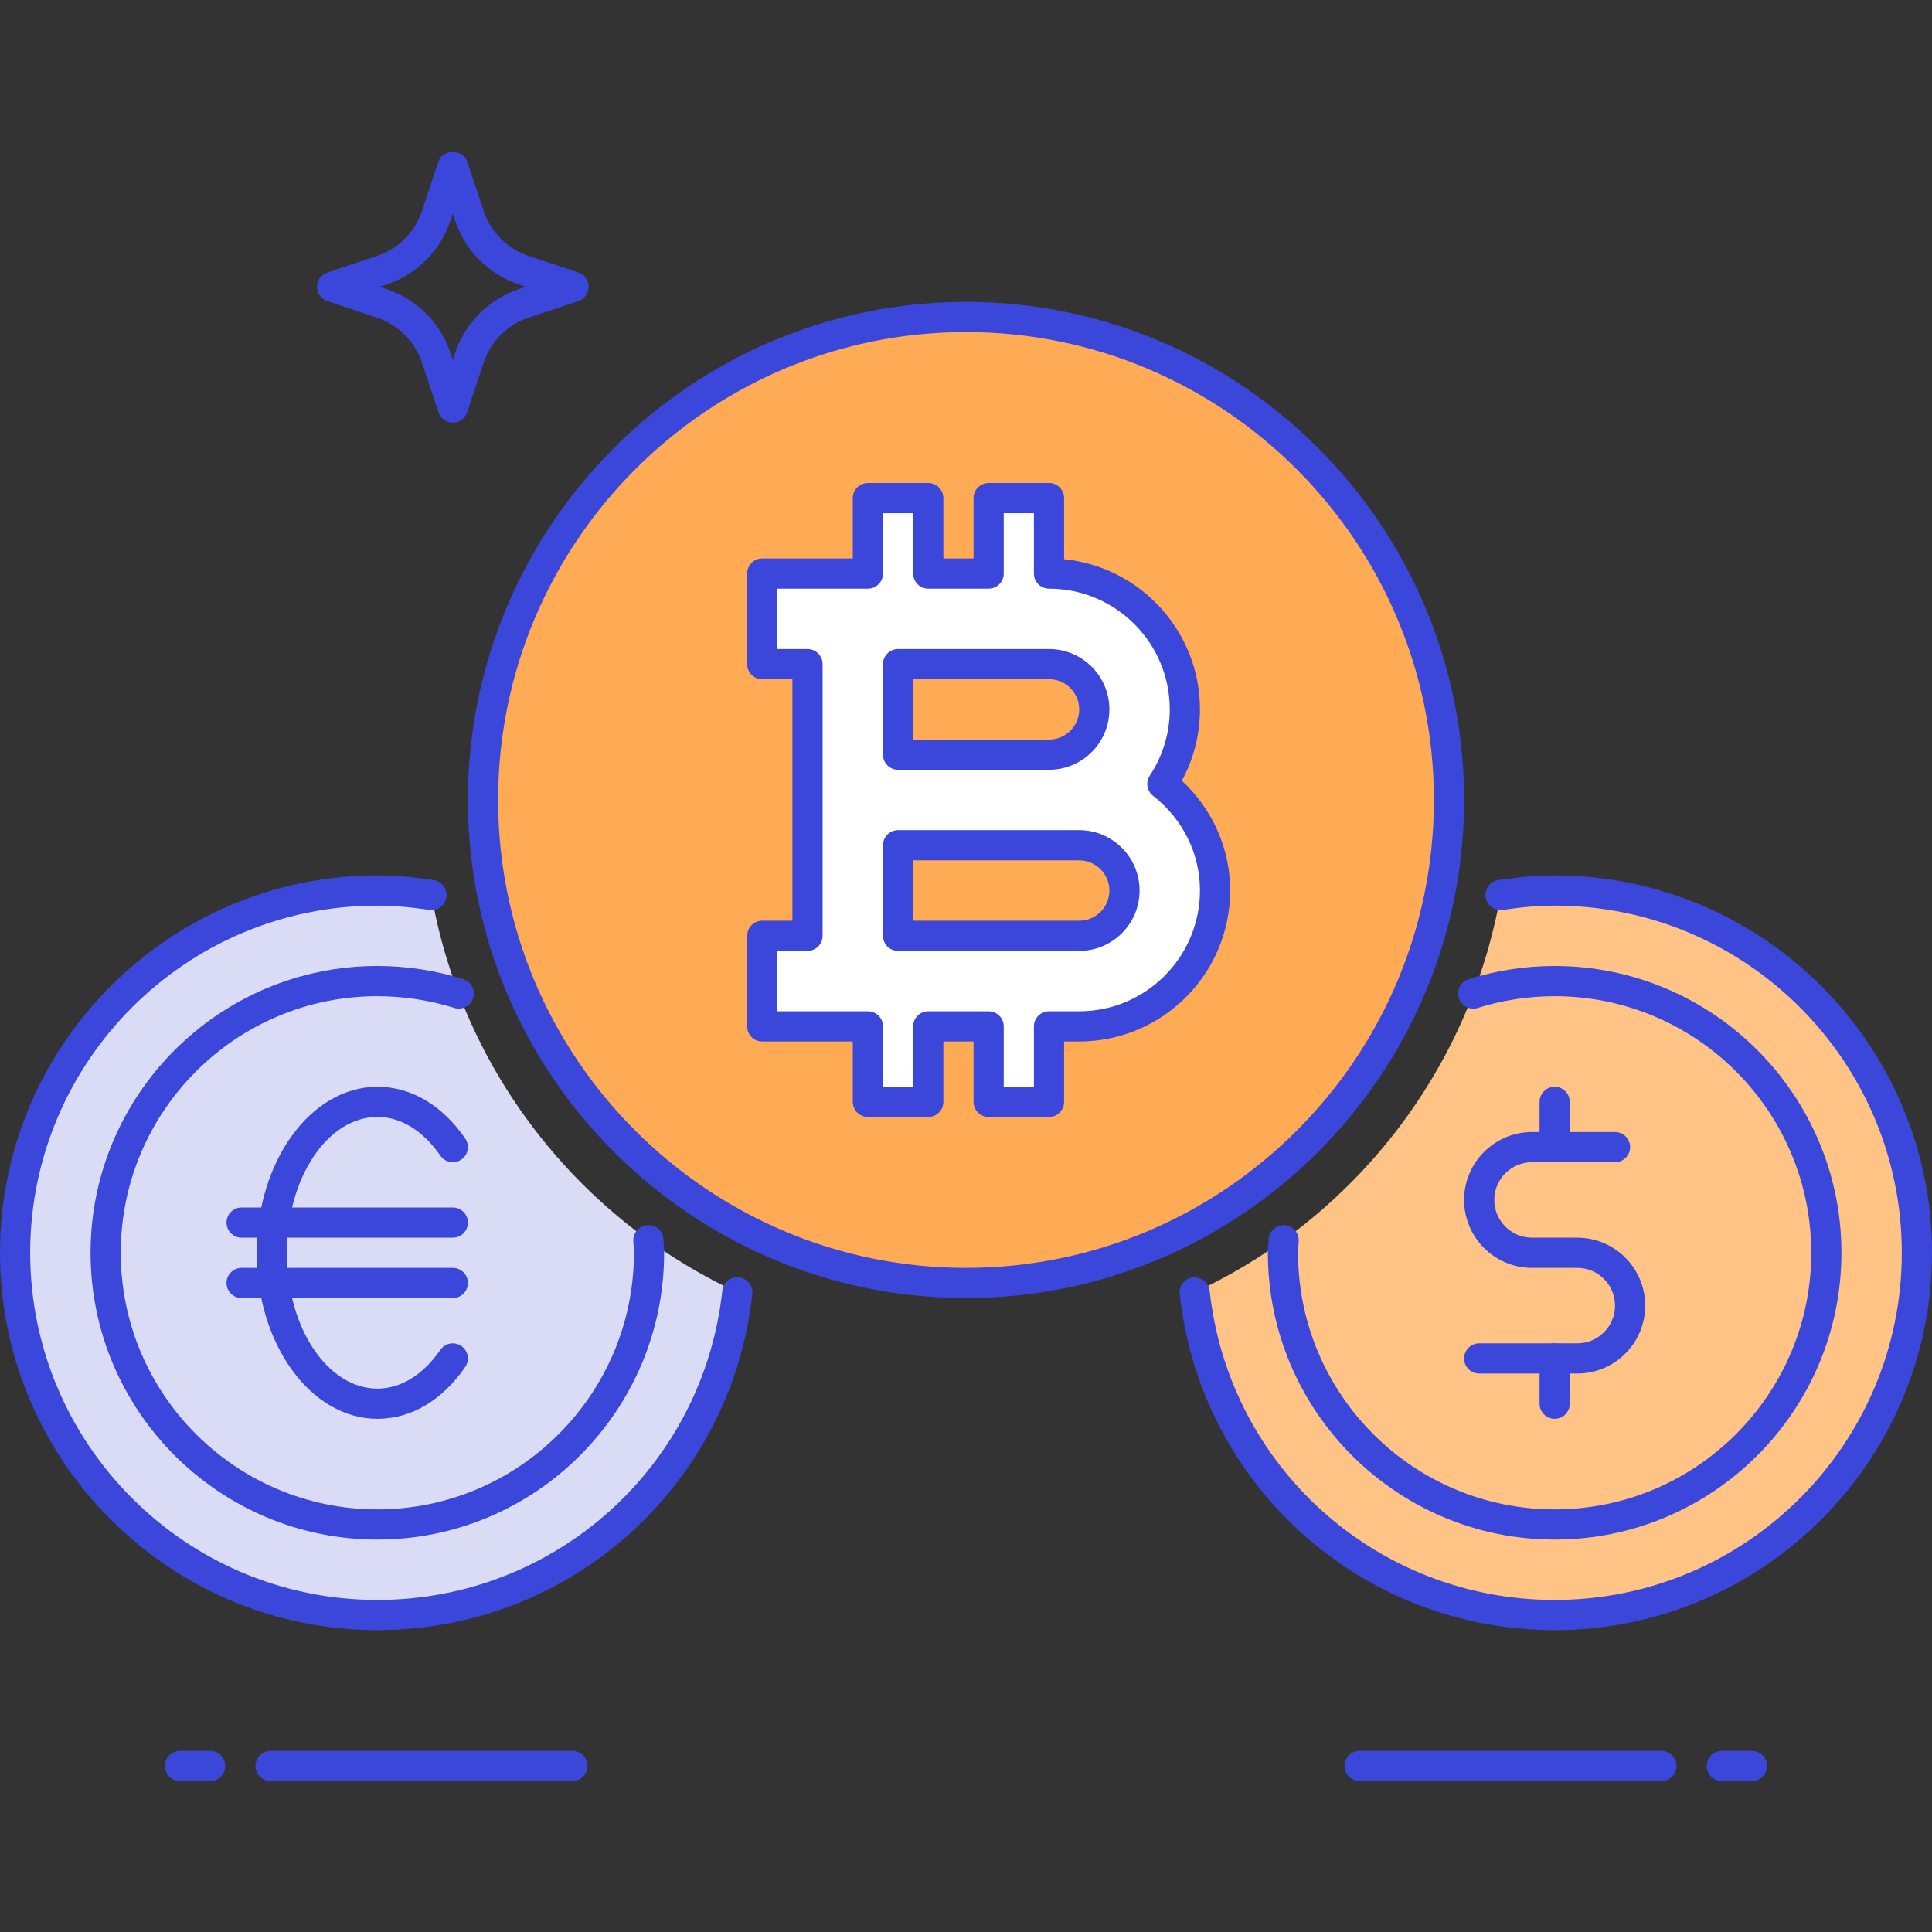
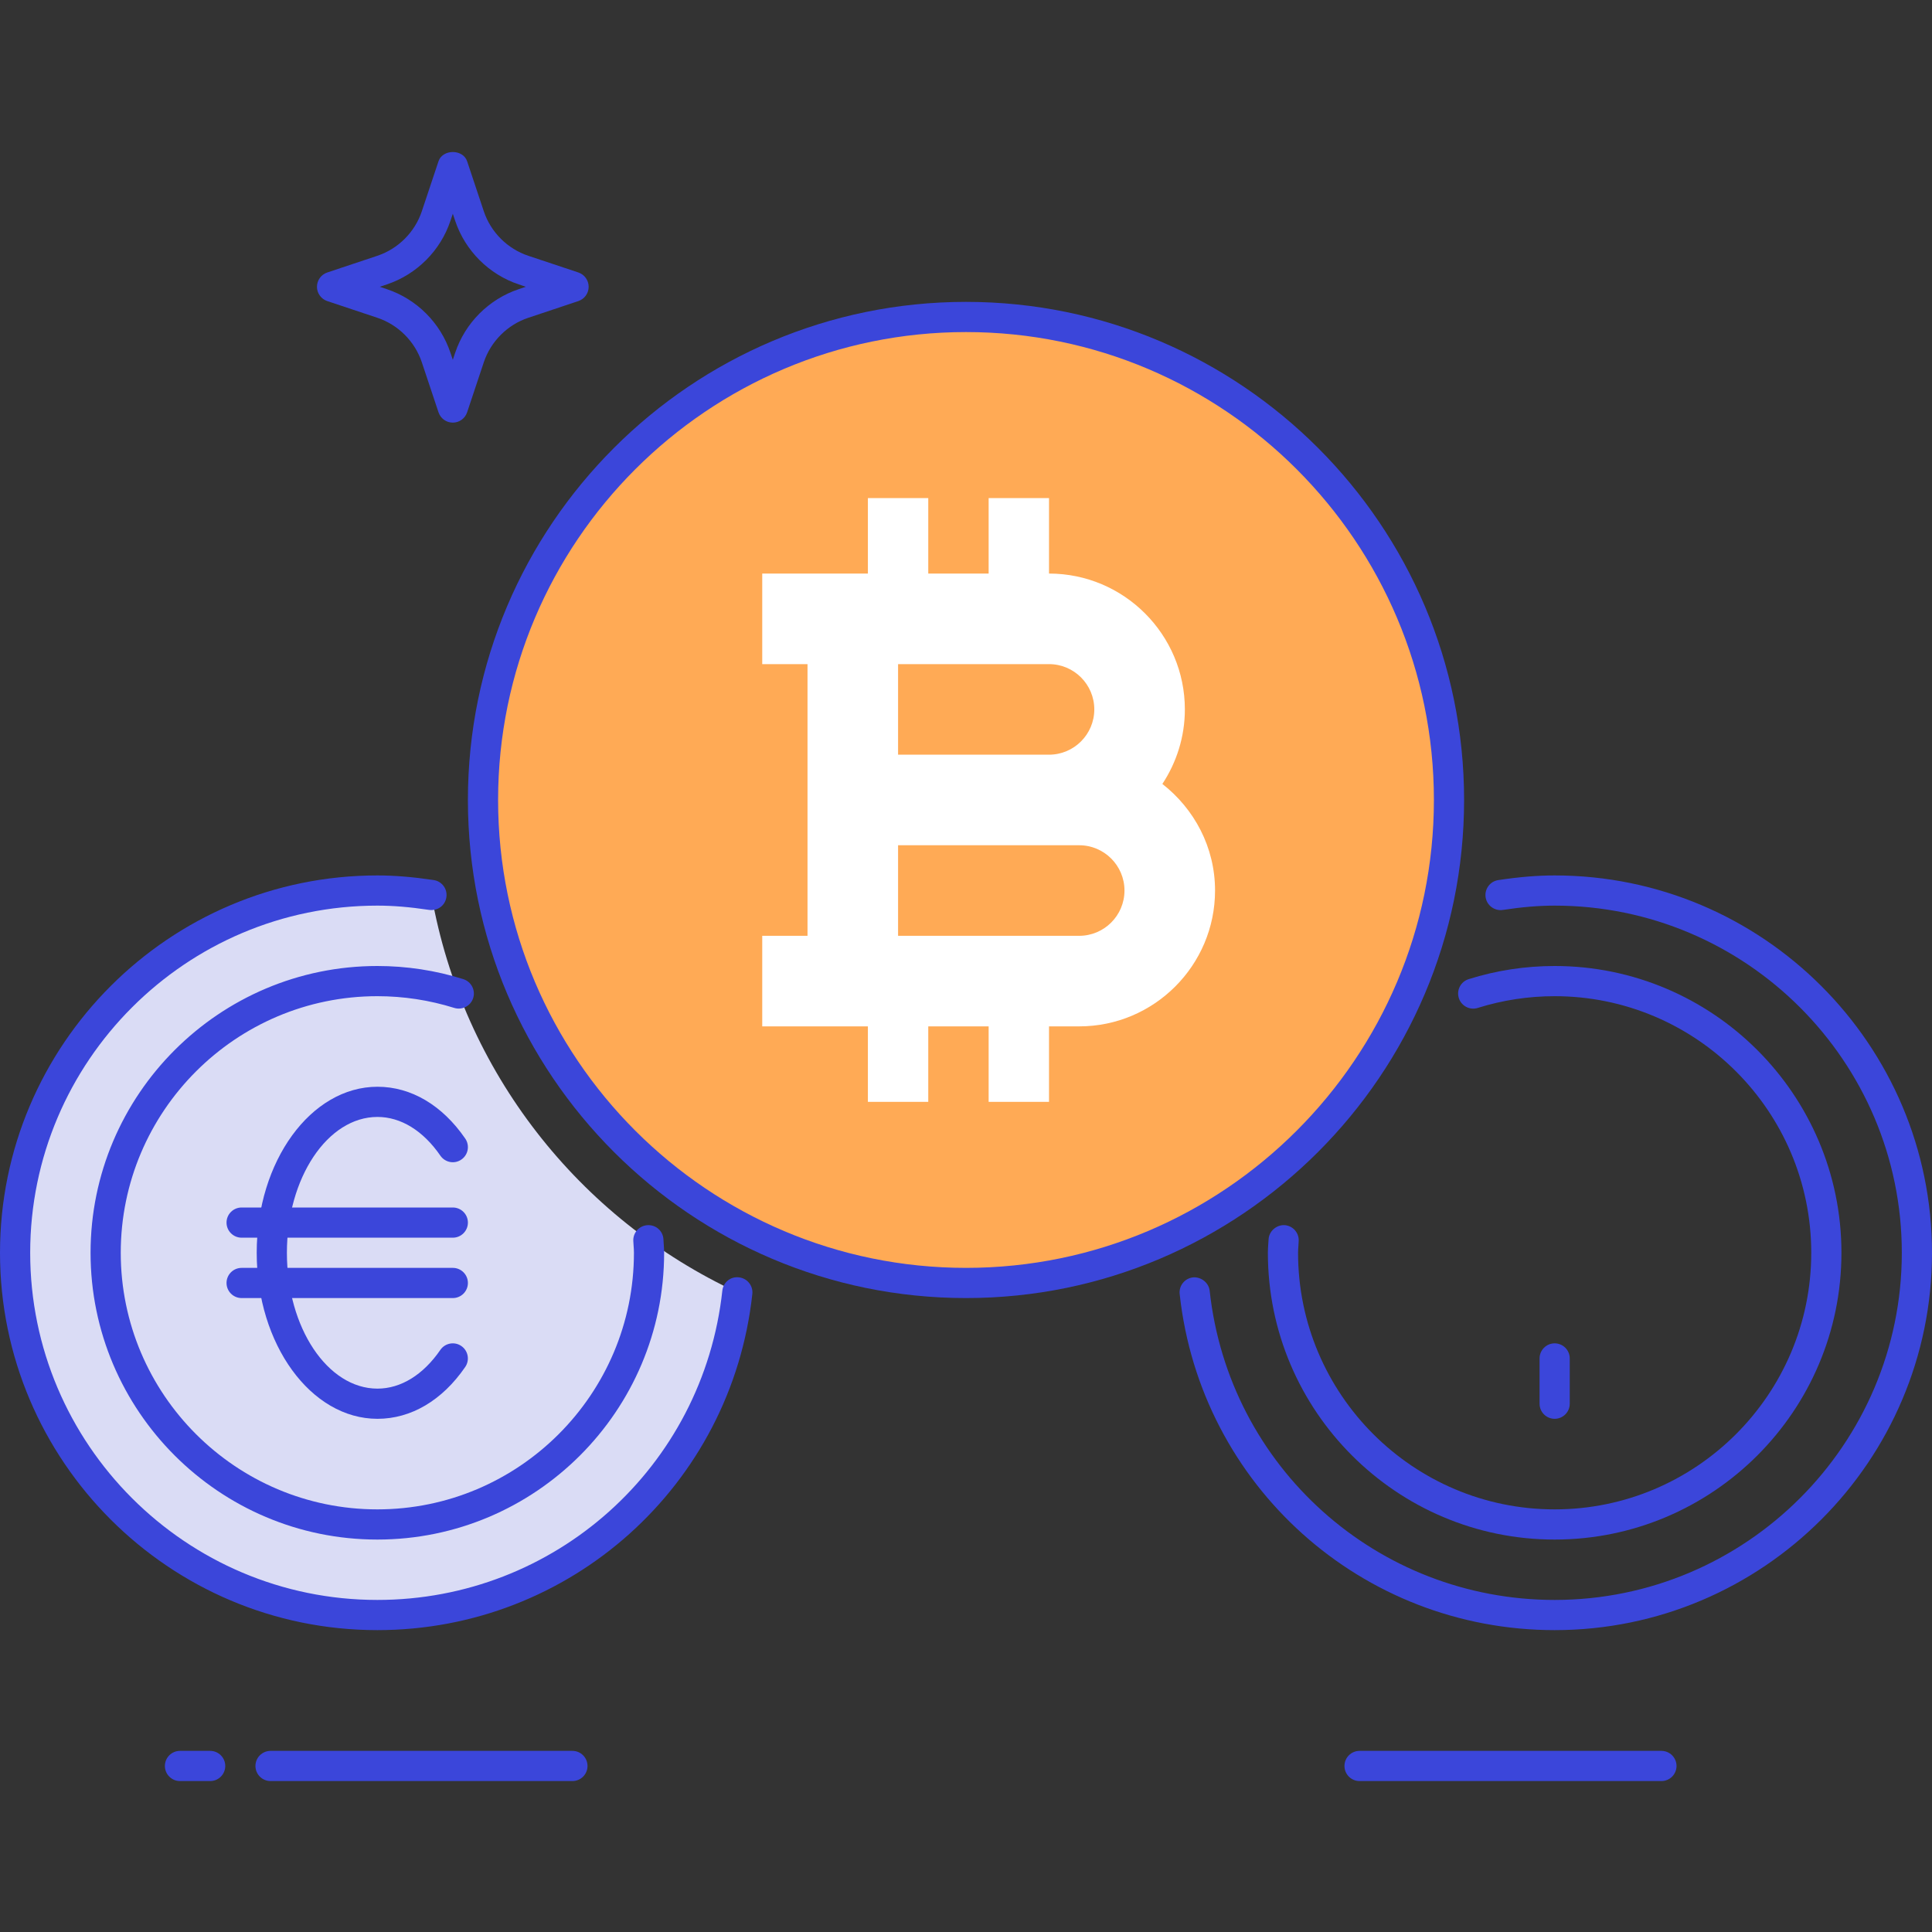
<svg xmlns="http://www.w3.org/2000/svg" width="64" height="64" viewBox="0 0 64 64" fill="none">
  <rect x="0" y="0" width="64" height="64" fill="#333333" stroke="none" />
  <path d="M12.5 29.5C13.111 29.5 13.706 29.56 14.293 29.648C15.328 35.506 19.19 40.375 24.426 42.811C23.771 48.821 18.684 53.5 12.5 53.5C5.873 53.5 0.5 48.127 0.5 41.5C0.5 34.873 5.873 29.5 12.5 29.5Z" fill="#DADCF5" />
-   <path d="M51.5 29.5C50.889 29.5 50.294 29.56 49.707 29.648C48.672 35.506 44.81 40.375 39.574 42.811C40.229 48.821 45.316 53.5 51.5 53.5C58.127 53.5 63.5 48.127 63.5 41.5C63.5 34.873 58.127 29.5 51.5 29.5Z" fill="#FFC386" />
  <path d="M32 42.5C40.837 42.5 48 35.337 48 26.5C48 17.663 40.837 10.5 32 10.5C23.163 10.5 16 17.663 16 26.5C16 35.337 23.163 42.5 32 42.5Z" fill="#FFAA55" />
  <path d="M32 43C22.902 43 15.5 35.598 15.5 26.5C15.5 17.402 22.902 10 32 10C41.098 10 48.5 17.402 48.5 26.5C48.5 35.598 41.098 43 32 43ZM32 11C23.453 11 16.5 17.953 16.5 26.5C16.5 35.047 23.453 42 32 42C40.547 42 47.5 35.047 47.5 26.5C47.5 17.953 40.547 11 32 11Z" fill="#3B46DA" />
  <path d="M51.5 51C46.262 51 42 46.738 42 41.5C42 41.396 42.007 41.295 42.014 41.193L42.023 41.059C42.036 40.784 42.283 40.574 42.546 40.584C42.822 40.598 43.034 40.833 43.021 41.108L43.012 41.262C43.006 41.341 43 41.42 43 41.5C43 46.187 46.813 50 51.5 50C56.187 50 60 46.187 60 41.5C60 36.813 56.187 33 51.5 33C50.633 33 49.775 33.131 48.952 33.389C48.69 33.472 48.408 33.326 48.325 33.061C48.243 32.798 48.389 32.517 48.653 32.435C49.573 32.146 50.531 32 51.5 32C56.738 32 61 36.262 61 41.5C61 46.738 56.738 51 51.5 51Z" fill="#3B46DA" />
  <path d="M38.505 25.969C38.973 25.259 39.25 24.412 39.25 23.5C39.25 21.019 37.231 19 34.75 19V16.5H32.75V19H30.75V16.5H28.75V19H25.25V22H26.75V31H25.25V34H28.75V36.5H30.75V34H32.75V36.5H34.75V34H35.75C38.231 34 40.25 31.981 40.25 29.5C40.25 28.061 39.559 26.793 38.505 25.969ZM29.75 22H34.75C35.577 22 36.25 22.673 36.25 23.5C36.25 24.327 35.577 25 34.75 25H29.75V22ZM35.75 31H29.75V28H34.75H35.75C36.577 28 37.25 28.673 37.25 29.5C37.25 30.327 36.577 31 35.75 31Z" fill="white" />
-   <path d="M34.75 37H32.75C32.474 37 32.25 36.776 32.25 36.5V34.5H31.25V36.5C31.25 36.776 31.026 37 30.75 37H28.75C28.474 37 28.25 36.776 28.25 36.5V34.5H25.25C24.974 34.5 24.75 34.276 24.75 34V31C24.75 30.724 24.974 30.5 25.25 30.5H26.25V22.5H25.25C24.974 22.5 24.75 22.276 24.75 22V19C24.75 18.724 24.974 18.5 25.25 18.5H28.25V16.5C28.25 16.224 28.474 16 28.75 16H30.75C31.026 16 31.25 16.224 31.25 16.5V18.5H32.25V16.5C32.25 16.224 32.474 16 32.75 16H34.75C35.026 16 35.25 16.224 35.25 16.5V18.525C37.773 18.776 39.75 20.912 39.75 23.5C39.75 24.327 39.544 25.135 39.151 25.862C40.172 26.811 40.75 28.114 40.75 29.5C40.75 32.257 38.507 34.5 35.75 34.5H35.25V36.5C35.25 36.776 35.026 37 34.75 37ZM33.25 36H34.25V34C34.25 33.724 34.474 33.5 34.75 33.5H35.75C37.956 33.5 39.75 31.706 39.75 29.5C39.75 28.278 39.185 27.134 38.197 26.362C37.992 26.202 37.945 25.911 38.089 25.693C38.522 25.037 38.75 24.278 38.75 23.5C38.75 21.294 36.956 19.5 34.75 19.5C34.474 19.5 34.25 19.276 34.25 19V17H33.25V19C33.25 19.276 33.026 19.5 32.75 19.5H30.75C30.474 19.5 30.25 19.276 30.25 19V17H29.25V19C29.25 19.276 29.026 19.5 28.75 19.5H25.75V21.5H26.75C27.026 21.5 27.25 21.724 27.25 22V31C27.25 31.276 27.026 31.5 26.75 31.5H25.75V33.5H28.75C29.026 33.5 29.25 33.724 29.25 34V36H30.25V34C30.25 33.724 30.474 33.5 30.75 33.5H32.75C33.026 33.5 33.25 33.724 33.25 34V36ZM35.75 31.5H29.75C29.474 31.5 29.25 31.276 29.25 31V28C29.25 27.724 29.474 27.5 29.75 27.5H35.75C36.853 27.5 37.75 28.397 37.75 29.5C37.75 30.603 36.853 31.5 35.75 31.5ZM30.25 30.5H35.75C36.302 30.5 36.75 30.051 36.75 29.5C36.75 28.949 36.302 28.5 35.75 28.5H30.25V30.5ZM34.75 25.5H29.75C29.474 25.5 29.25 25.276 29.25 25V22C29.25 21.724 29.474 21.5 29.75 21.5H34.75C35.853 21.5 36.75 22.397 36.75 23.5C36.75 24.603 35.853 25.5 34.75 25.5ZM30.25 24.5H34.75C35.302 24.5 35.75 24.051 35.75 23.5C35.75 22.949 35.302 22.5 34.75 22.5H30.25V24.5Z" fill="#3B46DA" />
  <path d="M15 14C14.785 14 14.594 13.862 14.526 13.658L13.973 12C13.742 11.309 13.191 10.758 12.5 10.527L10.842 9.974C10.638 9.906 10.5 9.715 10.5 9.5C10.5 9.285 10.638 9.094 10.842 9.026L12.5 8.473C13.191 8.242 13.742 7.691 13.973 7L14.526 5.342C14.662 4.934 15.338 4.934 15.474 5.342L16.027 7C16.258 7.691 16.809 8.242 17.5 8.473L19.158 9.026C19.362 9.094 19.5 9.285 19.5 9.5C19.5 9.715 19.362 9.906 19.158 9.974L17.5 10.527C16.809 10.758 16.258 11.309 16.027 12L15.474 13.658C15.406 13.862 15.215 14 15 14ZM12.581 9.5L12.816 9.579C13.804 9.909 14.591 10.696 14.921 11.684L15 11.919L15.079 11.684C15.409 10.696 16.196 9.909 17.184 9.579L17.419 9.5L17.184 9.421C16.196 9.091 15.409 8.304 15.079 7.316L15 7.081L14.921 7.316C14.591 8.304 13.804 9.091 12.816 9.421L12.581 9.5Z" fill="#3B46DA" />
-   <path d="M52.25 45.5H49C48.724 45.5 48.5 45.276 48.5 45C48.5 44.724 48.724 44.5 49 44.5H52.25C52.939 44.5 53.5 43.939 53.5 43.25C53.5 42.561 52.939 42 52.25 42H50.75C49.51 42 48.5 40.991 48.5 39.75C48.5 38.509 49.51 37.5 50.75 37.5H53.5C53.776 37.5 54 37.724 54 38C54 38.276 53.776 38.5 53.5 38.5H50.75C50.061 38.5 49.5 39.061 49.5 39.75C49.5 40.439 50.061 41 50.75 41H52.25C53.49 41 54.5 42.009 54.5 43.25C54.5 44.491 53.49 45.5 52.25 45.5Z" fill="#3B46DA" />
-   <path d="M51.5 38.5C51.224 38.5 51 38.276 51 38V36.5C51 36.224 51.224 36 51.5 36C51.776 36 52 36.224 52 36.5V38C52 38.276 51.776 38.5 51.5 38.5Z" fill="#3B46DA" />
  <path d="M51.5 47C51.224 47 51 46.776 51 46.5V45C51 44.724 51.224 44.5 51.5 44.5C51.776 44.5 52 44.724 52 45V46.5C52 46.776 51.776 47 51.5 47Z" fill="#3B46DA" />
  <path d="M51.5 54C45.108 54 39.769 49.213 39.078 42.866C39.048 42.591 39.247 42.345 39.521 42.315C39.778 42.292 40.042 42.483 40.072 42.758C40.707 48.597 45.62 53 51.5 53C57.841 53 63 47.841 63 41.5C63 35.159 57.841 30 51.5 30C50.977 30 50.43 30.045 49.781 30.143C49.513 30.183 49.254 29.997 49.213 29.723C49.172 29.45 49.36 29.195 49.633 29.154C50.332 29.049 50.926 29 51.5 29C58.393 29 64 34.607 64 41.5C64 48.393 58.393 54 51.5 54Z" fill="#3B46DA" />
  <path d="M12.5 51C7.262 51 3 46.738 3 41.5C3 36.262 7.262 32 12.5 32C13.469 32 14.427 32.146 15.347 32.435C15.611 32.518 15.757 32.798 15.675 33.061C15.592 33.324 15.312 33.469 15.049 33.389C14.224 33.131 13.367 33 12.5 33C7.813 33 4 36.813 4 41.5C4 46.187 7.813 50 12.5 50C17.187 50 21 46.187 21 41.5C21 41.421 20.995 41.345 20.989 41.268L20.979 41.107C20.966 40.831 21.18 40.597 21.456 40.585C21.737 40.572 21.966 40.785 21.978 41.062L21.986 41.201C21.994 41.299 22 41.399 22 41.5C22 46.738 17.738 51 12.5 51Z" fill="#3B46DA" />
  <path d="M12.5 54C5.607 54 0 48.393 0 41.5C0 34.607 5.607 29 12.5 29C13.075 29 13.668 29.049 14.367 29.153C14.64 29.194 14.828 29.448 14.787 29.722C14.746 29.995 14.5 30.179 14.218 30.142C13.57 30.045 13.024 30 12.5 30C6.159 30 1 35.159 1 41.5C1 47.841 6.159 53 12.5 53C18.379 53 23.292 48.597 23.928 42.757C23.958 42.483 24.196 42.279 24.479 42.314C24.753 42.344 24.952 42.591 24.922 42.865C24.231 49.213 18.891 54 12.5 54Z" fill="#3B46DA" />
-   <path d="M58.037 59H57.037C56.761 59 56.537 58.776 56.537 58.5C56.537 58.224 56.761 58 57.037 58H58.037C58.313 58 58.537 58.224 58.537 58.5C58.537 58.776 58.313 59 58.037 59Z" fill="#3B46DA" />
  <path d="M55.037 59H45.037C44.761 59 44.537 58.776 44.537 58.5C44.537 58.224 44.761 58 45.037 58H55.037C55.313 58 55.537 58.224 55.537 58.5C55.537 58.776 55.313 59 55.037 59Z" fill="#3B46DA" />
  <path d="M6.962 59H5.962C5.686 59 5.462 58.776 5.462 58.5C5.462 58.224 5.686 58 5.962 58H6.962C7.238 58 7.462 58.224 7.462 58.5C7.462 58.776 7.239 59 6.962 59Z" fill="#3B46DA" />
  <path d="M18.962 59H8.962C8.686 59 8.462 58.776 8.462 58.5C8.462 58.224 8.686 58 8.962 58H18.962C19.238 58 19.462 58.224 19.462 58.5C19.462 58.776 19.239 59 18.962 59Z" fill="#3B46DA" />
  <path d="M15 43H8.004C7.728 43 7.504 42.776 7.504 42.5C7.504 42.224 7.728 42 8.004 42H15C15.276 42 15.5 42.224 15.5 42.5C15.5 42.776 15.276 43 15 43Z" fill="#3B46DA" />
  <path d="M15 41H8.004C7.728 41 7.504 40.776 7.504 40.5C7.504 40.224 7.728 40 8.004 40H15C15.276 40 15.5 40.224 15.5 40.5C15.5 40.776 15.276 41 15 41Z" fill="#3B46DA" />
  <path d="M12.504 47C10.298 47 8.504 44.533 8.504 41.5C8.504 38.467 10.298 36 12.504 36C13.618 36 14.651 36.61 15.412 37.717C15.568 37.945 15.511 38.256 15.283 38.412C15.056 38.57 14.745 38.511 14.588 38.283C14.019 37.456 13.279 37 12.504 37C10.85 37 9.504 39.019 9.504 41.5C9.504 43.981 10.85 46 12.504 46C13.278 46 14.019 45.544 14.587 44.717C14.744 44.489 15.056 44.432 15.282 44.588C15.51 44.745 15.567 45.056 15.411 45.283C14.651 46.39 13.618 47 12.504 47Z" fill="#3B46DA" />
</svg>